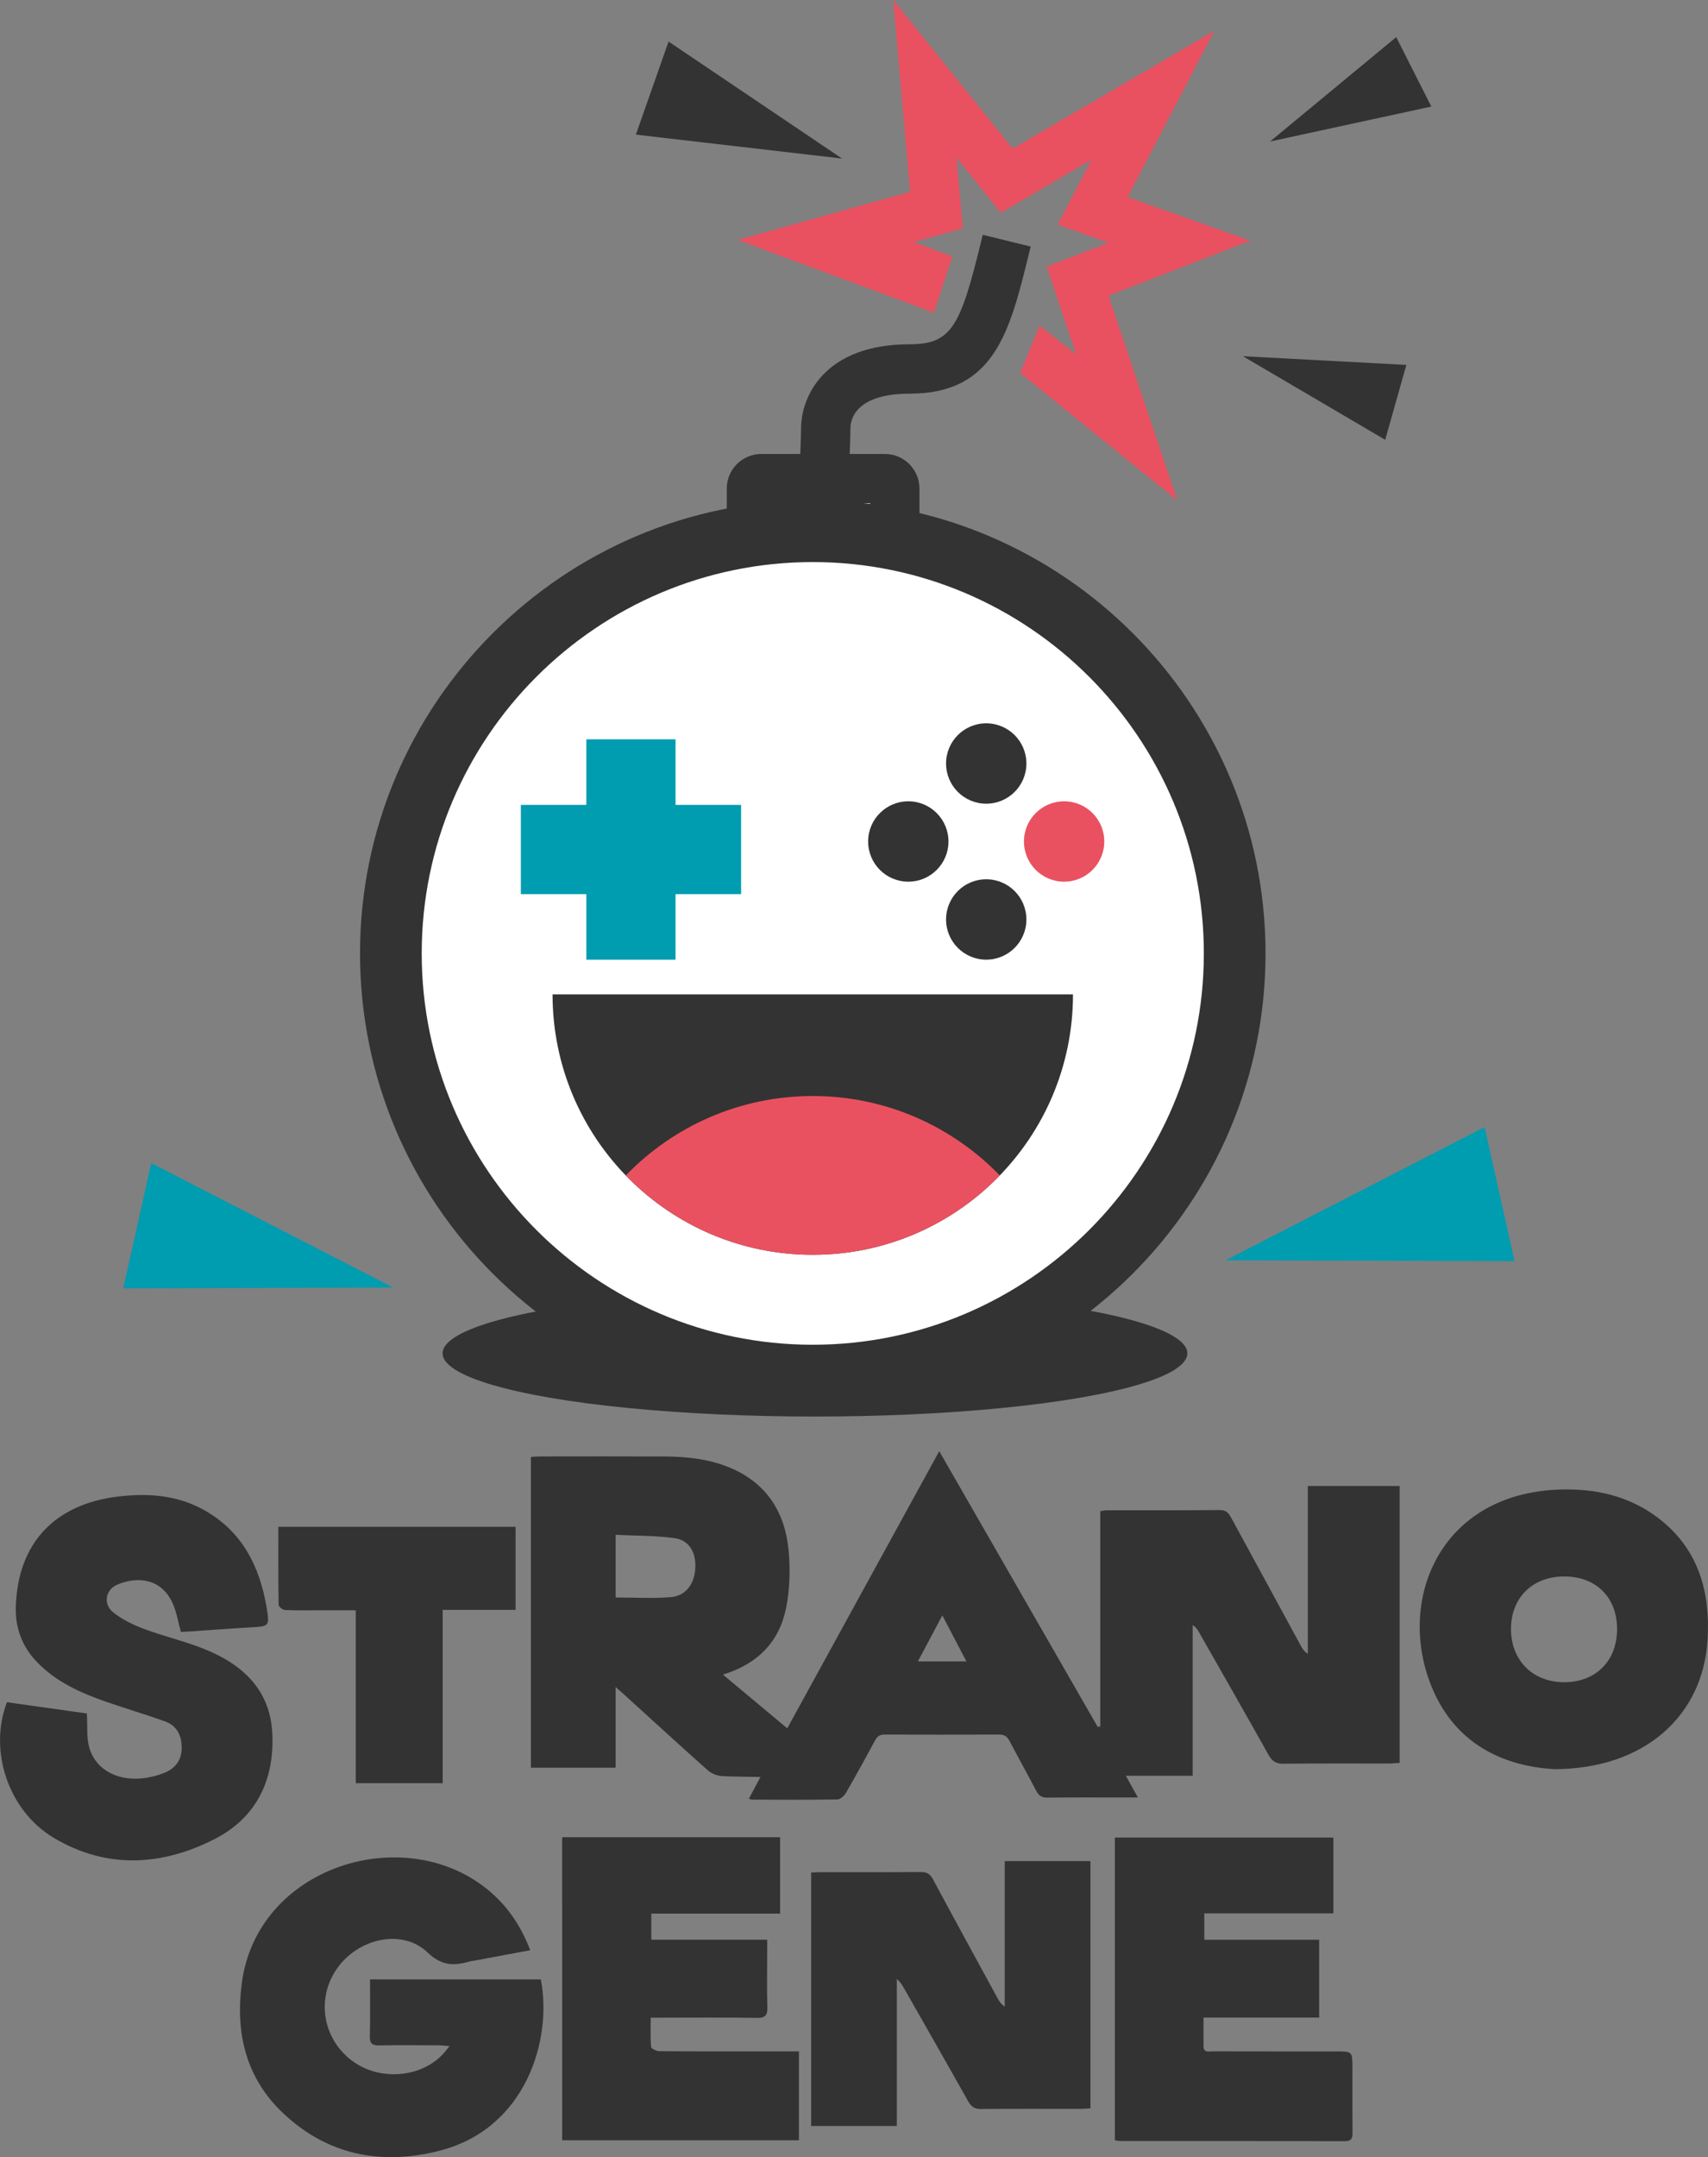
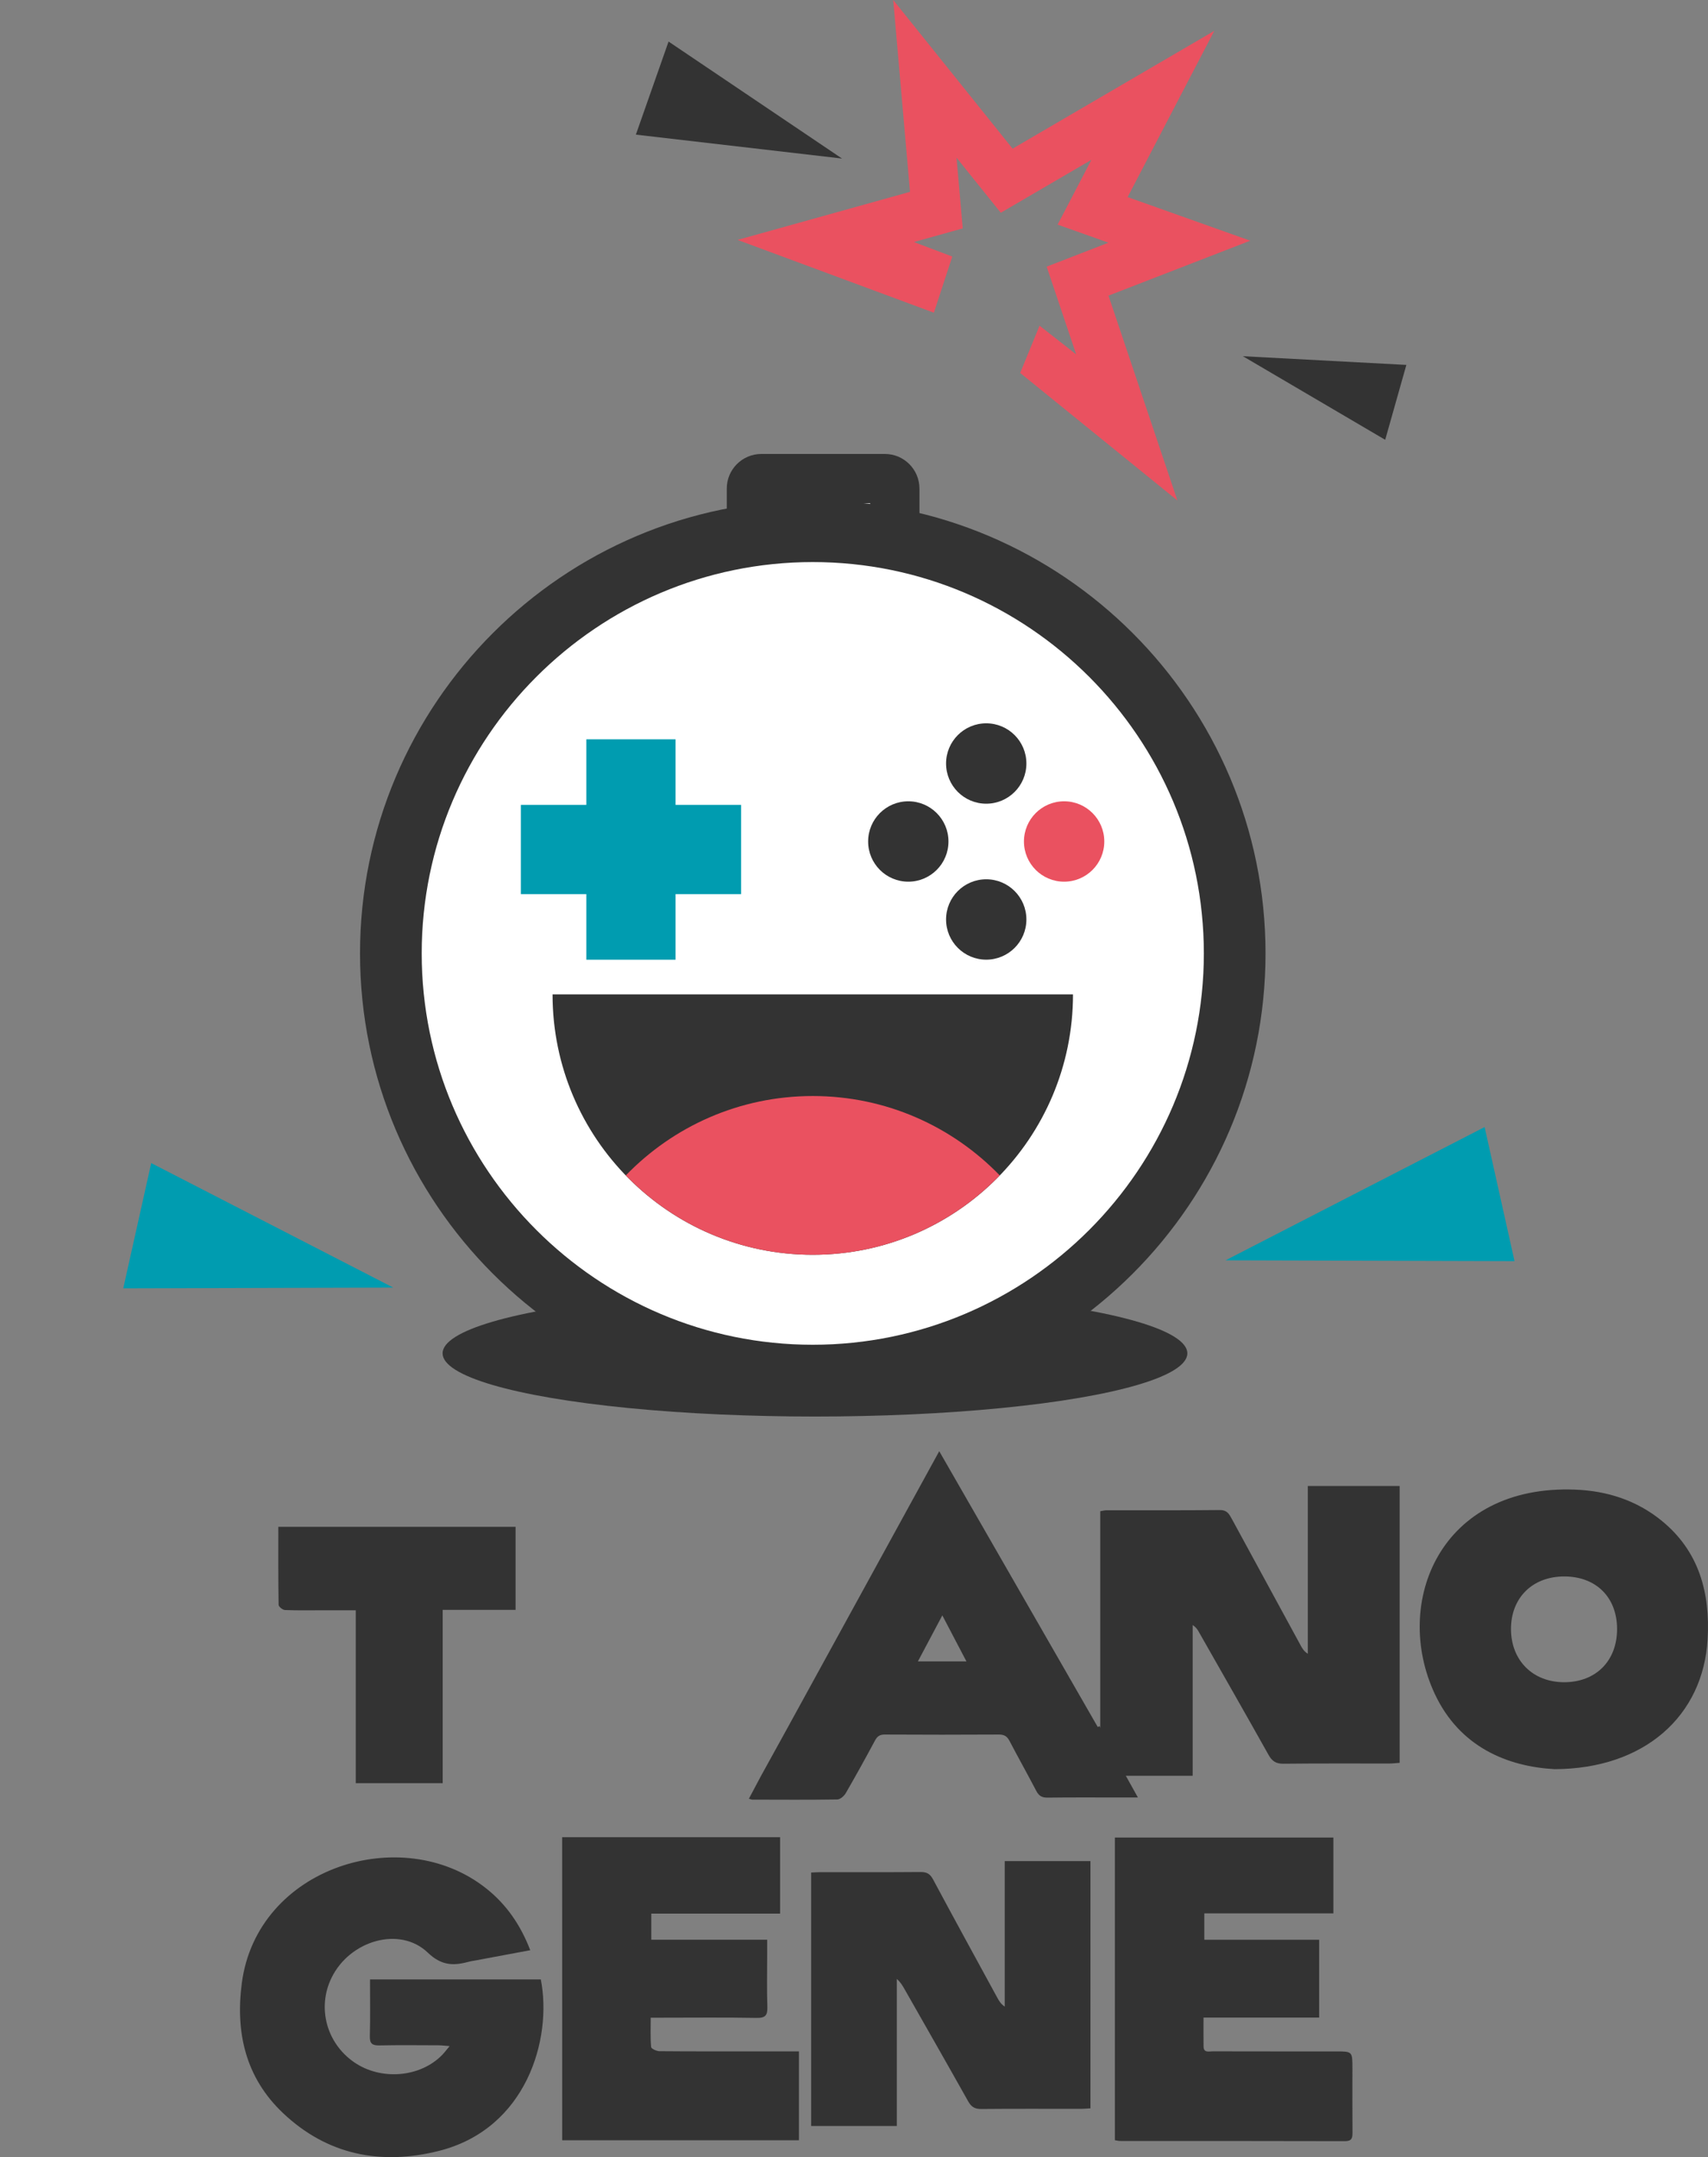
<svg xmlns="http://www.w3.org/2000/svg" version="1.1" id="Livello_1" x="0px" y="0px" viewBox="0 0 475.41 600" style="enable-background:new 0 0 475.41 600;" xml:space="preserve">
  <rect x="0" y="0" width="475.41" height="600" fill="#808080" stroke="none" />
  <style type="text/css"> .st0{fill:#333333;} .st1{fill:#FFFFFF;} .st2{fill:#EA5160;} .st3{fill:#009CB0;} </style>
  <g>
    <g>
      <g>
-         <path class="st0" d="M1.93,473.47c7.71,1.09,15.3,2.15,22.24,3.13c0.23,3.53-0.14,6.8,0.74,9.7c1.91,6.25,8.38,9.4,15.81,8.2 c1.78-0.29,3.56-0.77,5.22-1.47c2.96-1.25,4.62-3.51,4.63-6.85c0.02-3.47-1.33-6.18-4.64-7.37c-5.53-2-11.19-3.64-16.73-5.58 c-6.9-2.42-13.51-5.41-18.74-10.76c-4.22-4.31-6.23-9.49-6.06-15.49c0.5-17.64,10.74-28.63,28.57-30.73 c8.17-0.96,16.14-0.42,23.5,3.59c10.87,5.92,15.84,15.79,17.77,27.48c0.83,5.06,0.65,5.03-4.44,5.33 c-5.71,0.33-11.41,0.77-17.12,1.15c-0.84,0.06-1.69,0.09-2.33,0.12c-0.77-2.78-1.19-5.47-2.25-7.87 c-3.24-7.34-10.26-7.53-15.53-5.25c-3.23,1.4-3.92,5.39-1.07,7.67c2.49,2,5.55,3.48,8.57,4.61c5.74,2.15,11.8,3.51,17.45,5.86 c10.23,4.25,17.63,11.25,18.26,23.03c0.69,12.92-4.29,23.52-15.94,29.51c-14.78,7.59-30.22,8.47-44.92-0.31 C2.25,503.59-3.21,486.87,1.93,473.47z" />
-       </g>
+         </g>
      <g>
        <path class="st0" d="M147.59,542.45c-5.09,0.95-9.91,1.85-14.73,2.75c-0.85,0.16-1.71,0.27-2.54,0.5 c-4.21,1.13-7.5,1.01-11.25-2.58c-7.76-7.44-21.69-3.43-26.79,7c-4.04,8.27-1.43,18.12,6.23,23.45 c7.48,5.21,18.49,4.3,24.61-2.04c0.59-0.61,1.09-1.29,2.03-2.41c-1.37-0.1-2.25-0.22-3.12-0.22c-5.46-0.02-10.92-0.08-16.38,0.03 c-1.96,0.04-2.77-0.43-2.71-2.58c0.15-5.17,0.05-10.35,0.05-15.78c15.97,0,31.75,0,47.54,0c3.24,16.51-3.94,41.57-28.4,47.71 c-16.18,4.06-31.09,1.11-43.41-10.58c-10.34-9.81-13.23-22.31-11.41-36.12c4.25-32.23,44.5-44.85,67.9-26.41 C140.9,529.64,144.88,535.38,147.59,542.45z" />
      </g>
      <g>
        <path class="st0" d="M310.32,595.3c0-28.04,0-56.02,0-84.19c20.27,0,40.48,0,60.82,0c0,7.01,0,13.9,0,21.1 c-11.88,0-23.79,0-35.93,0c0,2.57,0,4.83,0,7.33c10.64,0,21.18,0,31.97,0c0,7.25,0,14.27,0,21.64c-10.65,0-21.25,0-32.19,0 c0,2.91-0.03,5.48,0.01,8.05c0.03,1.83,1.5,1.35,2.51,1.35c11.44,0.03,22.88,0.02,34.31,0.02c4.62,0,4.62,0,4.62,4.71 c0,5.97-0.03,11.93,0.02,17.9c0.01,1.54-0.25,2.36-2.11,2.35c-20.88-0.06-41.76-0.04-62.65-0.05 C311.31,595.51,310.89,595.39,310.32,595.3z" />
      </g>
      <g>
        <path class="st0" d="M156.47,511.02c20.29,0,40.38,0,60.67,0c0,7.02,0,13.97,0,21.25c-11.86,0-23.76,0-35.86,0 c0,2.53,0,4.73,0,7.26c10.65,0,21.25,0,32.26,0c0,1.59,0,2.86,0,4.13c0,4.84-0.11,9.69,0.05,14.53c0.07,2.31-0.5,3.14-2.99,3.09 c-8.75-0.16-17.51-0.06-26.26-0.06c-0.94,0-1.88,0-3.22,0c0,2.87-0.12,5.53,0.11,8.15c0.04,0.47,1.5,1.16,2.31,1.17 c9.1,0.08,18.2,0.05,27.3,0.05c3.79,0,7.58,0,11.54,0c0,8.38,0,16.46,0,24.73c-21.97,0-43.84,0-65.9,0 C156.47,567.26,156.47,539.28,156.47,511.02z" />
      </g>
      <g>
        <path class="st0" d="M303.52,586.43c-0.92,0.05-1.76,0.14-2.61,0.14c-9.27,0.01-18.55-0.05-27.82,0.04 c-1.83,0.02-2.77-0.63-3.63-2.17c-5.84-10.41-11.77-20.76-17.67-31.13c-0.55-0.97-1.11-1.94-2.17-2.87c0,13.01,0,27.73,0,40.91 c-8.15,0-15.9,0-23.84,0c0-22.92,0-47.49,0-70.5c0.97-0.04,1.81-0.11,2.66-0.11c9.27-0.01,18.55,0.04,27.82-0.04 c1.69-0.01,2.61,0.5,3.43,2.02c5.88,10.97,11.87,21.88,17.83,32.81c0.51,0.94,1.04,1.87,2.14,2.61c0-13.43,0-26.85,0-40.47 c8.09,0,15.91,0,23.86,0C303.52,540.61,303.52,563.41,303.52,586.43z" />
      </g>
      <g>
        <path class="st0" d="M432.74,492.09c-13.02-0.7-26.46-6.07-33.42-21.02c-11.76-25.27,1.48-58.24,39.19-56.73 c8.81,0.35,16.99,2.97,23.92,8.58c10.54,8.53,13.61,20.16,12.87,33.02C474.09,477.28,457.71,492,432.74,492.09z M450.1,453.06 c-0.03-8.78-5.85-14.56-14.68-14.57c-8.9-0.01-14.92,5.98-14.85,14.77c0.08,8.65,6.11,14.63,14.77,14.65 C444.2,467.92,450.13,461.96,450.1,453.06z" />
      </g>
      <g>
-         <path class="st0" d="M123.22,496c-8.21,0-16.04,0-24.2,0c0-15.97,0-31.84,0-48.1c-3.32,0-6.32,0-9.32,0 c-3.47,0-6.93,0.07-10.39-0.07c-0.63-0.03-1.75-0.92-1.76-1.43c-0.12-7.16-0.08-14.32-0.08-21.71c22.07,0,43.93,0,66.04,0 c0,7.58,0,15.2,0,23.1c-6.66,0-13.29,0-20.29,0C123.22,463.98,123.22,479.9,123.22,496z" />
+         <path class="st0" d="M123.22,496c-8.21,0-16.04,0-24.2,0c0-15.97,0-31.84,0-48.1c-3.32,0-6.32,0-9.32,0 c-3.47,0-6.93,0.07-10.39-0.07c-0.63-0.03-1.75-0.92-1.76-1.43c-0.12-7.16-0.08-14.32-0.08-21.71c22.07,0,43.93,0,66.04,0 c0,7.58,0,15.2,0,23.1c-6.66,0-13.29,0-20.29,0z" />
      </g>
      <g>
-         <path class="st0" d="M237.13,494.54c-3.87,0-32.67-0.29-36.05-0.51c-1.37-0.09-2.97-0.64-3.97-1.53 c-7.83-6.95-15.54-14.04-23.3-21.08c-0.66-0.6-1.34-1.19-2.46-2.17c0,7.76,0,14.97,0,22.44c-7.95,0-15.6,0-23.57,0 c0-28.78,0-57.46,0-86.44c0.8-0.05,1.6-0.14,2.4-0.14c11.58-0.01,23.15-0.04,34.73,0.01c6.32,0.03,12.57,0.7,18.46,3.2 c10.14,4.32,15.17,12.46,16.14,23.01c0.48,5.26,0.33,10.77-0.71,15.93c-1.87,9.31-7.78,15.53-17.58,18.53 c6.11,5.1,11.88,9.91,17.9,14.94 M171.36,444.34c5.29,0,10.36,0.31,15.37-0.1c4.18-0.34,6.6-3.69,6.81-8.16 c0.2-4.38-1.76-7.72-5.86-8.26c-5.33-0.71-10.78-0.64-16.32-0.91C171.36,433.08,171.36,438.72,171.36,444.34z" />
-       </g>
+         </g>
      <g>
        <path class="st0" d="M311.63,490.82c1.79,3.22,3.32,5.95,5.1,9.15c-1.79,0-3.16,0-4.54,0c-6.88,0-13.76-0.05-20.63,0.04 c-1.57,0.02-2.41-0.52-3.12-1.87c-2.44-4.67-5.02-9.27-7.47-13.94c-0.67-1.27-1.48-1.75-2.95-1.74 c-10.57,0.06-21.14,0.06-31.71,0c-1.36-0.01-2.1,0.43-2.74,1.62c-2.65,4.94-5.36,9.85-8.17,14.7c-0.46,0.79-1.53,1.72-2.34,1.74 c-7.88,0.12-15.77,0.07-23.65,0.05c-0.23,0-0.45-0.12-0.96-0.26c1.04-1.95,2.03-3.82,3.29-6.19l7.38-13.37 c14.11-25.72,28.06-51.14,42.31-77.1c14.85,25.82,29.47,51.25,44.1,76.68c0.19-0.05,0.38-0.11,0.57-0.16 M262.29,449.32 c-2.42,4.55-4.56,8.59-6.8,12.8c4.71,0,8.92,0,13.51,0C266.73,457.81,264.63,453.79,262.29,449.32z" />
      </g>
      <g>
        <path class="st0" d="M305.62,493.35c0.21-0.06,0.42-11.14,0.63-11.2c0-20.56,0-41.12,0-61.8c0.73-0.12,1.16-0.26,1.6-0.26 c10.57-0.02,21.15,0.04,31.72-0.07c1.93-0.02,2.54,1.07,3.26,2.39c6.4,11.79,12.82,23.57,19.24,35.34 c0.43,0.79,0.9,1.56,1.95,2.25c0-14.35,0-32.14,0-46.67c8.72,0,17.03,0,25.56,0c0,24.49,0,52.3,0,77 c-0.92,0.06-1.9,0.19-2.88,0.19c-9.83,0.01-19.66-0.05-29.49,0.06c-2.05,0.02-3.14-0.71-4.12-2.46 c-6.42-11.46-12.95-22.86-19.45-34.28c-0.36-0.64-0.76-1.25-1.67-1.83c0,13.84,0,27.68,0,41.92c-6.64,0-12.86,0-19.61,0" />
      </g>
    </g>
    <g>
      <ellipse class="st0" cx="226.84" cy="376.43" rx="103.65" ry="17.58" />
    </g>
    <g>
-       <path class="st0" d="M234.99,170.82h-13.74c0-9.22,0.63-23.85,1.13-35.61c0.31-7.34,0.59-13.67,0.59-16.05 c0-8.69,6.37-23.4,30.24-23.4c11.77,0,14.13-5.09,19.93-28.8l0.4-1.65l13.34,3.27l-0.4,1.65c-5.37,21.94-9.6,39.27-33.27,39.27 c-15.31,0-16.5,7.4-16.5,9.66c0,2.67-0.26,8.84-0.6,16.64C235.61,147.43,234.99,161.9,234.99,170.82z" />
-     </g>
+       </g>
    <g>
      <path class="st1" d="M246.3,154.29h-34.39c-1.52,0-2.75-1.24-2.75-2.75v-15.65c0-1.52,1.24-2.75,2.75-2.75h34.39 c1.52,0,2.75,1.24,2.75,2.75v15.65C249.06,153.05,247.82,154.29,246.3,154.29z" />
      <path class="st0" d="M246.3,161.16h-34.39c-5.31,0-9.62-4.32-9.62-9.62v-15.65c0-5.31,4.32-9.62,9.62-9.62h34.39 c5.31,0,9.62,4.32,9.62,9.62v15.65C255.93,156.84,251.61,161.16,246.3,161.16z M216.04,147.42h26.16V140h-26.16V147.42z" />
    </g>
    <g>
      <circle class="st1" cx="226.23" cy="265.19" r="117.44" />
      <path class="st0" d="M226.23,391.21c-69.49,0-126.02-56.53-126.02-126.02s56.53-126.02,126.02-126.02s126.02,56.53,126.02,126.02 S295.72,391.21,226.23,391.21z M226.23,156.34c-60.02,0-108.85,48.83-108.85,108.85s48.83,108.85,108.85,108.85 s108.85-48.83,108.85-108.85S286.25,156.34,226.23,156.34z" />
    </g>
    <g>
      <path class="st0" d="M298.66,276.59c0,40-32.43,72.43-72.43,72.43s-72.43-32.43-72.43-72.43H298.66z" />
    </g>
    <g>
      <path class="st2" d="M226.23,304.86c-20.43,0-38.87,8.47-52.04,22.08c13.17,13.61,31.61,22.08,52.04,22.08s38.87-8.47,52.04-22.08 C265.1,313.34,246.66,304.86,226.23,304.86z" />
    </g>
    <g>
      <g>
        <polygon class="st2" points="327.72,139.21 283.96,103.74 289.35,90.59 299.54,98.56 291.33,74.17 308.53,67.5 294.38,62.48 303.78,44.46 278.56,59.18 266.25,43.87 267.97,63.53 254.38,67.32 265.06,71.36 259.94,86.98 205.3,66.73 253.29,53.36 248.62,0 281.85,41.35 337.99,8.58 313.87,54.82 348,66.95 308.54,82.23 " />
      </g>
    </g>
    <g>
      <polygon class="st0" points="234.37,44.1 176.99,37.45 186.09,11.56 " />
    </g>
    <g>
      <polygon class="st0" points="345.95,99.08 391.45,101.5 385.56,122.33 " />
    </g>
    <g>
      <polygon class="st3" points="109.45,358.14 34.31,358.35 42.09,323.51 " />
    </g>
    <g>
      <polygon class="st3" points="341.12,350.56 421.56,350.79 413.23,313.49 " />
    </g>
    <g>
-       <polygon class="st0" points="353.51,39.36 388.63,10.32 398.4,29.64 " />
-     </g>
+       </g>
    <g>
      <g>
        <rect x="163.21" y="205.64" class="st3" width="24.82" height="61.3" />
      </g>
      <g>
        <rect x="144.98" y="223.88" class="st3" width="61.3" height="24.82" />
      </g>
    </g>
    <g>
      <g>
        <circle class="st0" cx="252.82" cy="234.06" r="11.18" />
      </g>
      <g>
        <circle class="st2" cx="296.19" cy="234.06" r="11.18" />
      </g>
      <g>
        <circle class="st0" cx="274.51" cy="255.75" r="11.18" />
      </g>
      <g>
        <circle class="st0" cx="274.51" cy="212.37" r="11.18" />
      </g>
    </g>
  </g>
</svg>